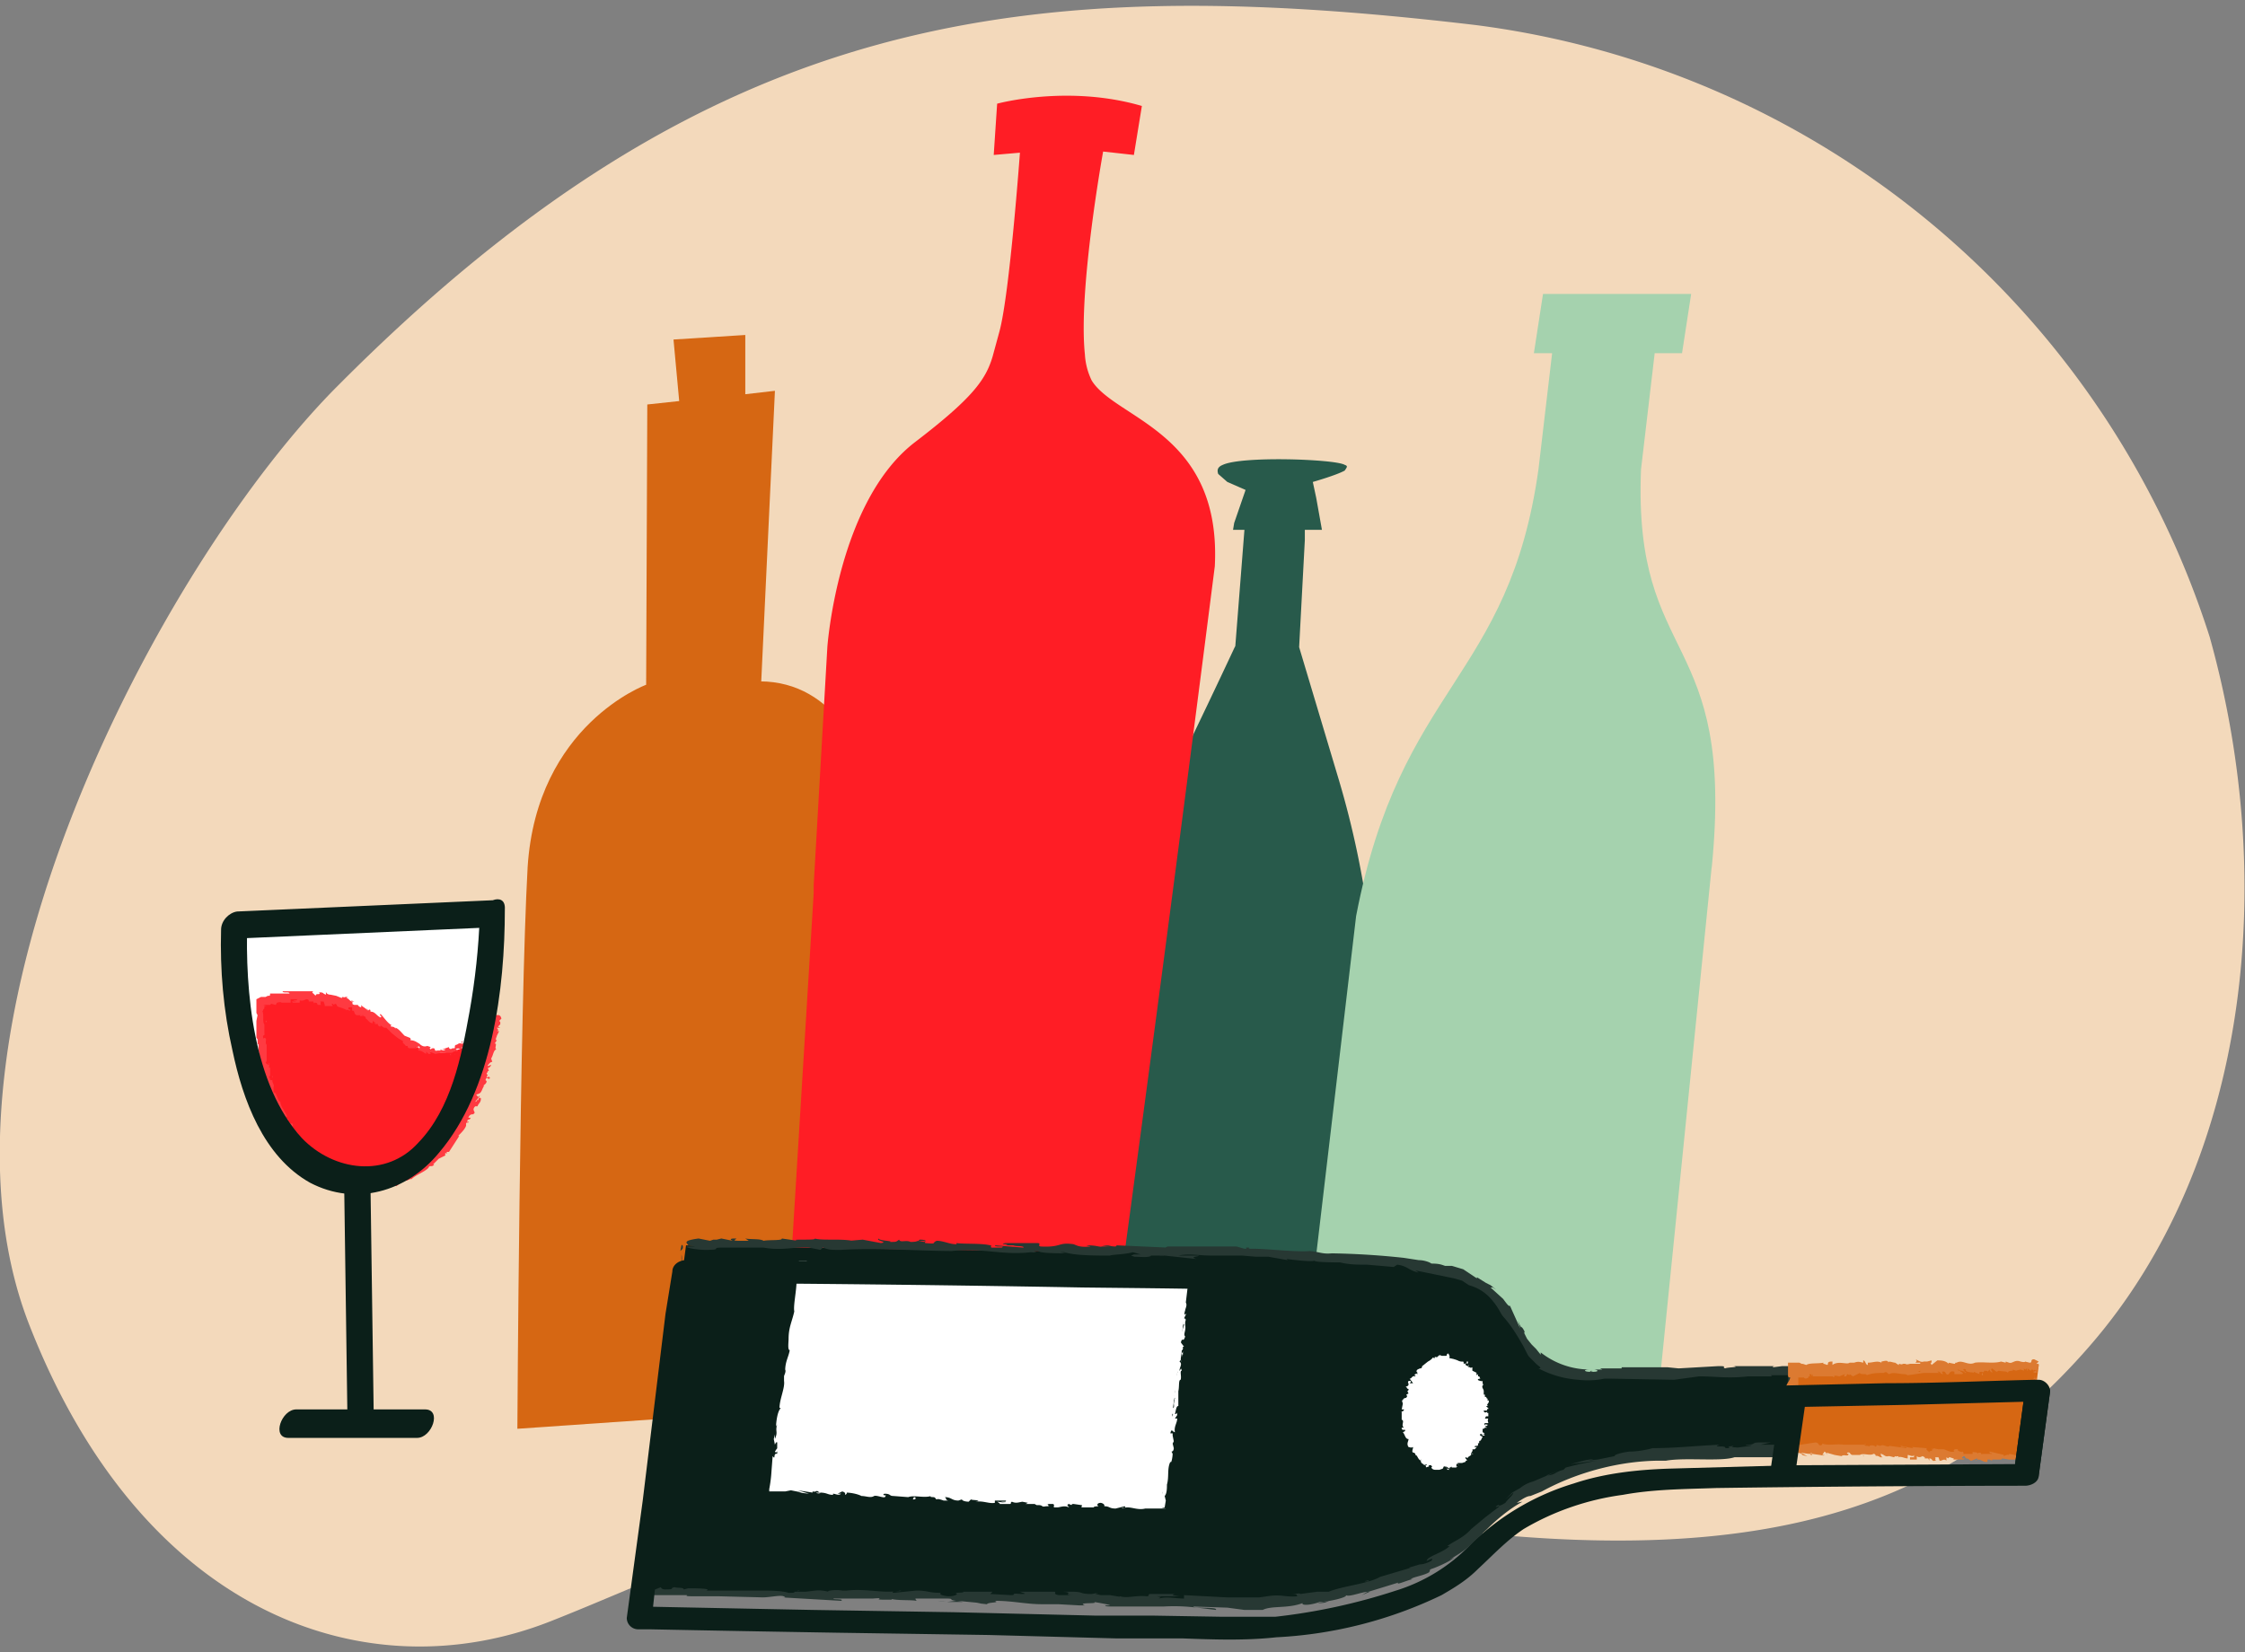
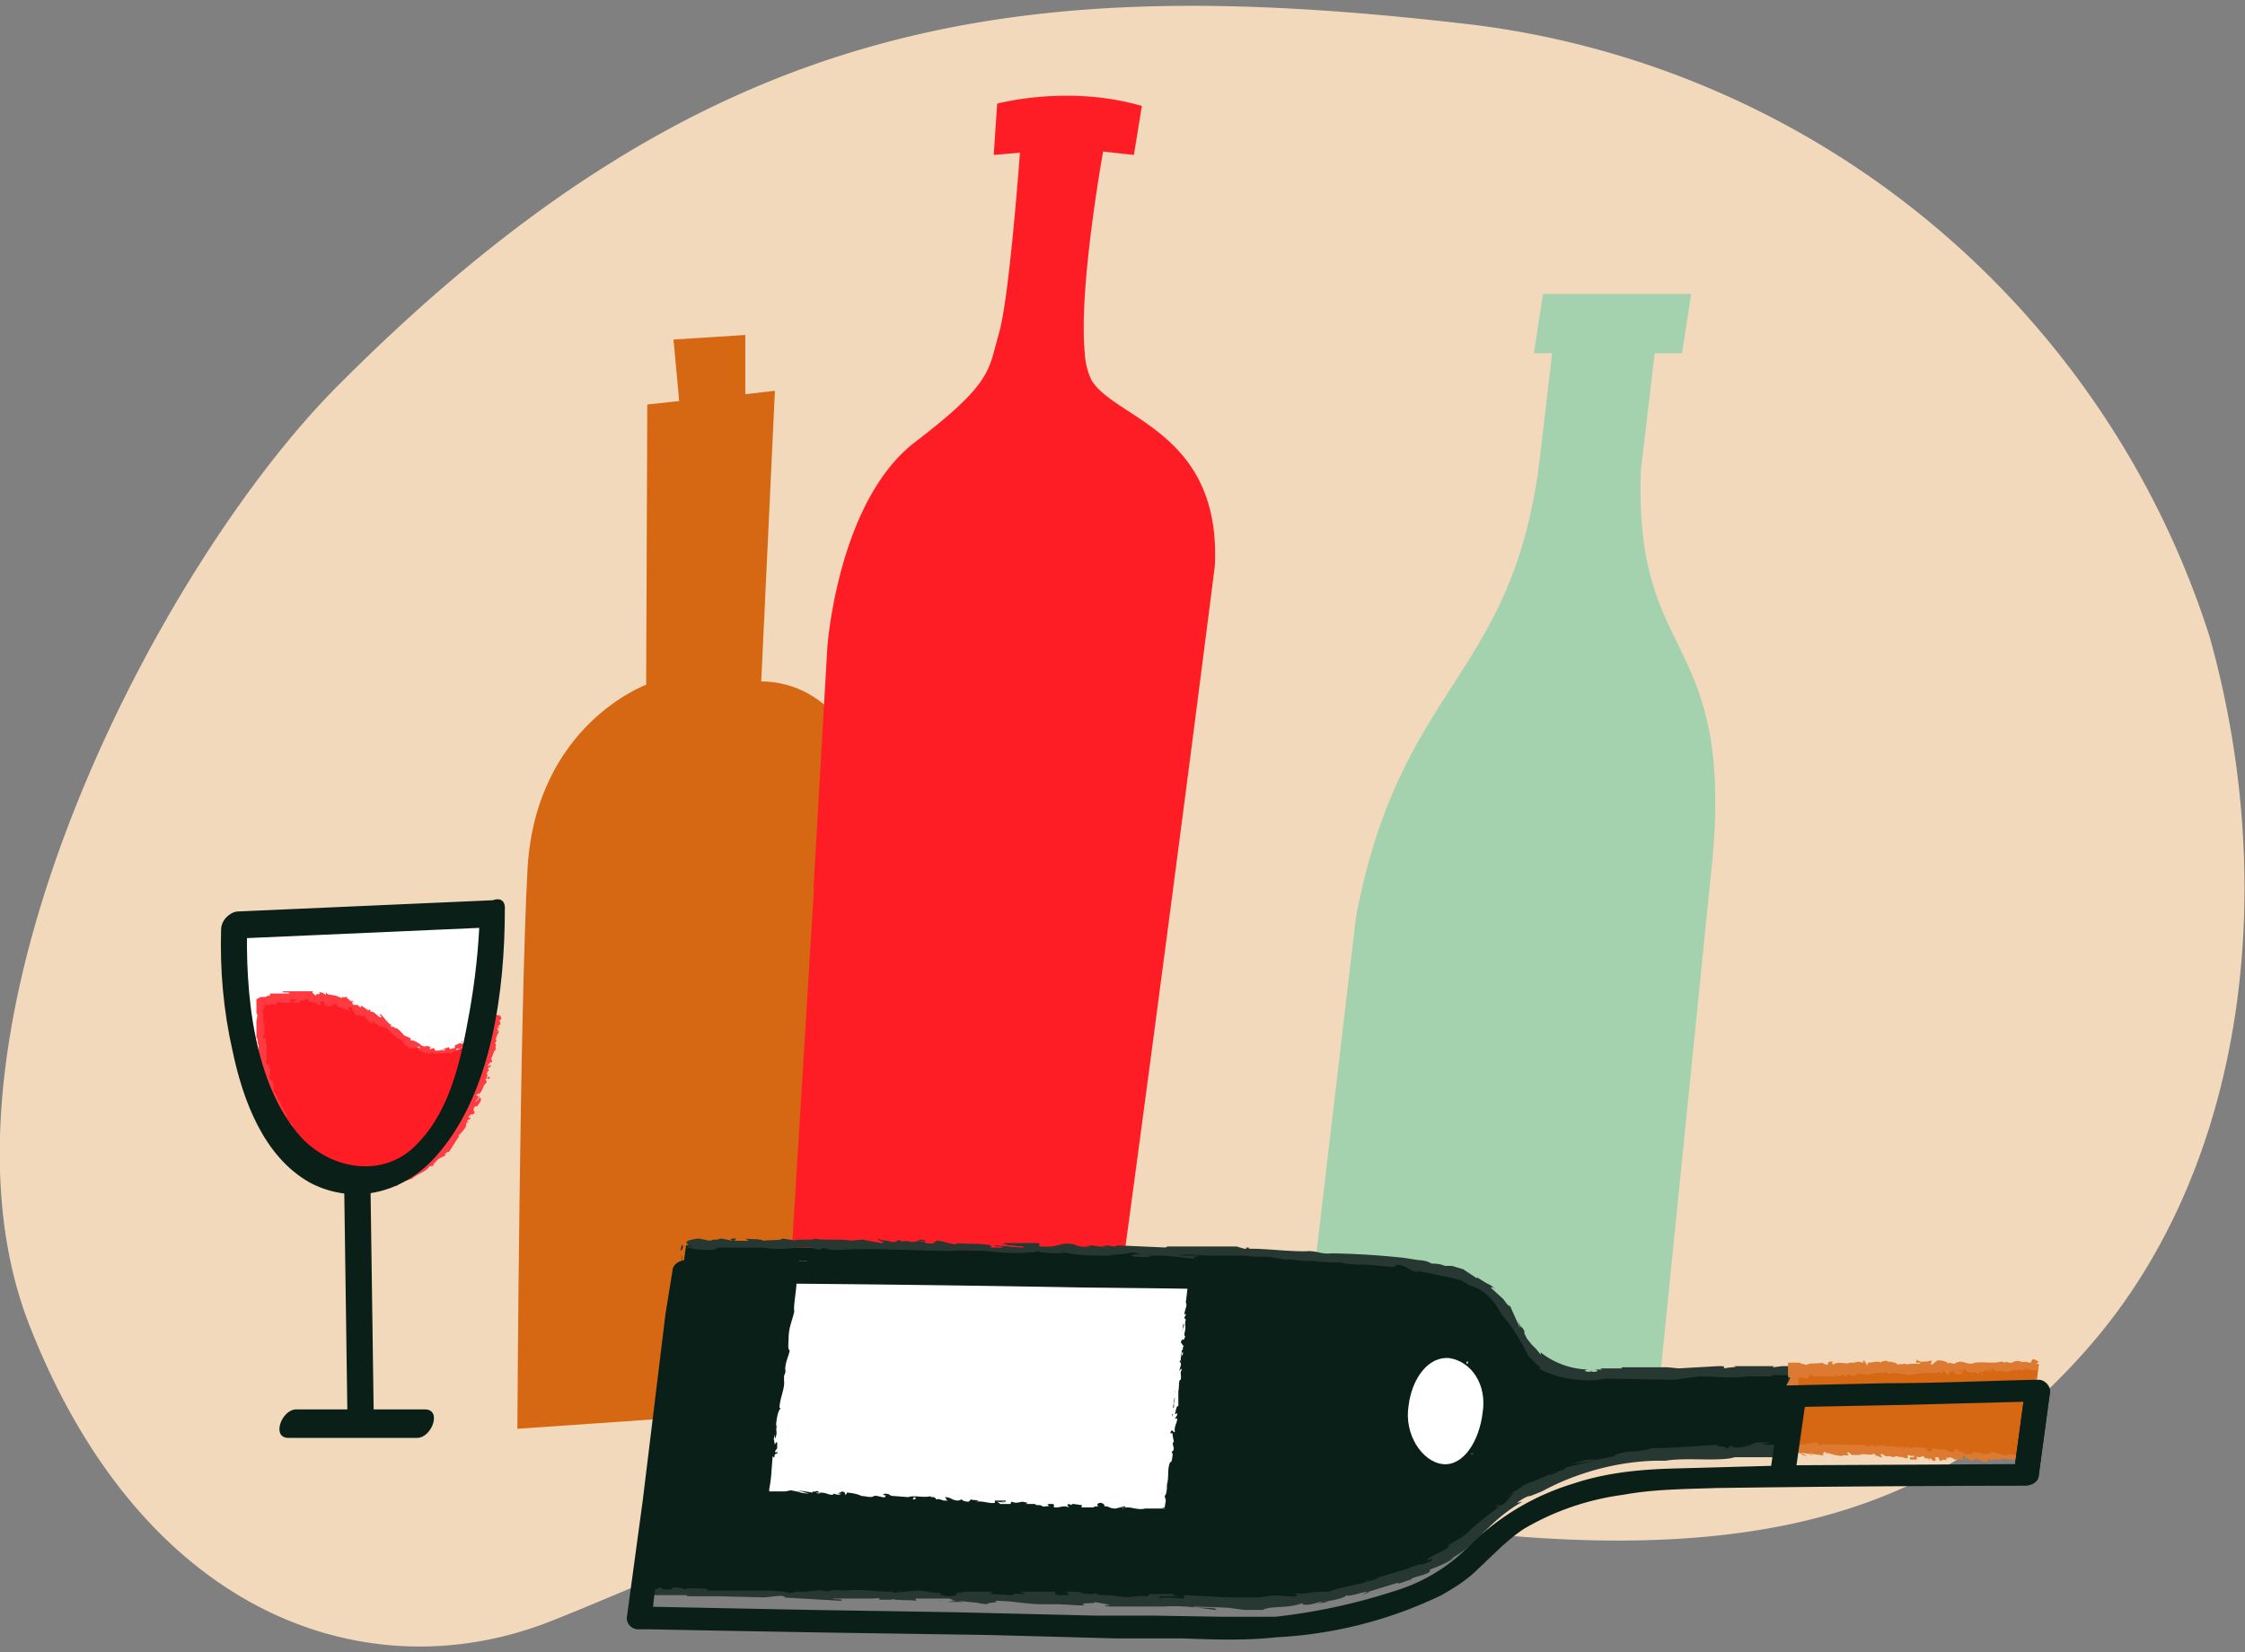
<svg xmlns="http://www.w3.org/2000/svg" width="197" height="145" fill="none">
  <rect width="100%" height="100%" fill="#808080" stroke="none" />
  <path fill="#F3D9BB" d="M29.8 33.7C62.4 1 89.8-2.5 129.5 2.2a78 78 0 0 1 64.4 53.7c6.1 21.8 3.3 46.3-10.5 62.2-13.5 15.6-31.7 20.8-67.3 14.5-35.6-6.4-51.8 3.4-67.8 9.7-16 6.3-35.8-.4-45.8-26.2C-7.4 90.3 14 49.4 29.8 33.7Z" />
  <path fill="#D66713" d="M66.8 59.8 68 34.3l-2.6.3v-5.2l-6.3.4.5 5.4-2.8.3-.1 24.6s-9.6 3.5-10.4 16c-.7 12.6-.9 49.3-.9 49.3l33.3-2.3.3-38s.8-25.2-12.3-25.3Z" style="mix-blend-mode:multiply" />
-   <path fill="#285A4B" d="M120.4 85.2a34.4 34.4 0 0 0-.2-3.7 79.3 79.3 0 0 0-2.7-13L114 56.8l.5-9.4v-.9h1.5l-.5-2.8-.3-1.4s2.1-.6 2.8-1c.2-.3.3-.4 0-.5-.8-.5-9-.8-10.7 0-.5.2-.5.5-.4.8l.8.7 1.6.7-1 2.9-.1.6h1l-.8 10.2-.1.2a805.6 805.6 0 0 1-9.2 19 37.8 37.8 0 0 0-3.6 11.5 181.8 181.8 0 0 0-2.4 38h26.2l.3-7v-2.2c.4-8.9.8-21.8.8-28.8v-2.2Z" style="mix-blend-mode:multiply" />
  <path fill="#FF1D25" d="M95.8 33.4a6 6 0 0 1-.6-2.3c-.6-5.7 1.6-17.8 1.6-17.8l2.7.3.7-4.3c-6.5-1.9-12.7-.2-12.7-.2l-.3 4.5 2.3-.2s-.9 12.4-1.8 15.7l-.6 2.2c-.6 2-1.7 3.6-6.8 7.5-6.8 5.2-7.7 18-7.7 18l-1.2 20.9v.7l-2.1 34.3v.6l-.7 11.4 28-.1 1.5-10.5.2-1.3a7736.3 7736.3 0 0 0 8.3-63.1c.6-11.8-8.7-12.9-10.8-16.3Z" style="mix-blend-mode:multiply" />
  <path fill="#A5D2AE" fill-rule="evenodd" d="m150.2 76.1-5 49.5c-.2 0-11.2-.2-31.5-.2l5.3-45c3.9-20.3 13.4-20.7 16-39.2l1.2-10.2h-1.6l.8-5.2h13l-.8 5.2h-2.4L144 41.2c-.7 17.4 8.3 14 6.2 35Z" clip-rule="evenodd" style="mix-blend-mode:multiply" />
  <path fill="#0B1F19" d="M60.1 109.3a3025 3025 0 0 0 44.5.6l15.6.6c12.3 1 11.2 4.2 13.5 7.6 2.4 3.4 7.2 2.6 7.2 2.6l16.5-.4-.4 7h-.4l-9.6.2c-4.4.2-12 .9-17.4 6.8-5.6 6-19.8 6.4-19.8 6.4l-9-.2-34-.6-10.6-.2 4-30.4Z" />
  <path fill="#273833" d="M59.8 109.3c0-.1.2 0 .1.3l-.2.2.1-.5Zm0 2.4c-.1.4-.3.9-.4.6l.4-1v-1.2c.1.4 0 1-.1 1.6 0 .1 0 0 .1 0Zm2.5 27.9h-.2.2Zm21.4.4h-.3.3Zm3.6-.2h-.2.2Zm-25-.2h.6-.6Zm-3.5-23.3.1-.3v.3ZM57 136.5v-.3.3Zm.9-7.1-.2.2.1-.3h.1Zm1.2-11.4v-.2.2ZM58 139.4h.1Zm10.5-30.6Zm-8.4.6h.1ZM94 139.8c-.2 0-.1 0 0 0Zm58-12.8c-.7 0 1.2 0 .1.2.1 0-1-.2 0-.3Zm-93.2-10.5v.3-.3Zm93.3 10.7h-.1.1Zm-42.7 13h-.2.2Zm-11.4-.1h.2-.3Zm17.2-.3h.4-.4Zm6-1.3h-.3.3Zm-33.9-29.3H87h.3ZM59 116.4l-.2.1v-.2h.1Zm56.6 24.3c.4 0 .7 0 1-.2l-1 .2Zm15.8-27.3-.1-.2.1.2ZM119.5 140l.5-.3h.2l-.7.3Z" />
  <path fill="#273833" d="M80.6 108.9c1 0 .4.1.6.2 1.1.1.5 0 1-.2.6 0 1.1.3 1.7.3 0 0 .1 0 0-.1.7.1 2.2 0 3 .2h.1s-.1.1 0 .2h.9-.4.4c.4-.2-.6 0-.6-.2l2.5.2c.2-.2-1.5-.1-.6-.2h-1c.7-.2-.7 0 0-.2h2.9c.3.1-.1.2.2.3 1.9.1 1.5-.4 2.9-.2.3.1.5.3 1.5.2l-.4-.1c1.3 0 .8.2 2.1.1h-.8c.9-.2.6 0 1.3 0l.1-.1 4.5.2c-.1 0-.4 0 0-.1h6l.7.2c.1 0 .3 0 .1-.1.7 0 0 0 .4.1h.3c1.2 0 3.6.3 5 .2h-.3c1 0 1.2.3 2.2.2h-.2a68.3 68.3 0 0 1 6.5.4l1.3.2c.5 0 1 .2 1.1.3.7 0 .9.1 1.2.2h.6l1 .3.6.4.6.4v-.1l.8.5.4.2.5.4-.3-.2h-.2l1.1 1c.3.4.5.7.6.6l.9 2-.2-.7c.4 1 .2.2.6 1-.1 0 0 .2 0 .2l.2.4.4.5.4.4.4.5v-.2a7 7 0 0 0 4.3 1.5c-.6 0-.5.2 0 .2l.2-.1c.3 0-.5 0 .1.1.6 0 .4-.2 0-.2h.8l-.2-.1h1.9v-.1h4l1 .1 3.5-.2c.9 0 .2.1.6.2.1-.1 1.4-.1.7-.2h3.9c-.3 0-.5 0-.4.1l.8-.1h-.1 1.6v3.4a9 9 0 0 1-.3 2.5v.8l-.1.6v.4s0 .2-.1.1h-.4c.3.1.7.1.1.2h-4.9c-1.2.4-4.3 0-6 .3h.2-.9.2c-3.5 0-7.3 1-10.4 2.7l-1 .4c-.2 0-.5.1-1.2.6l.5-.1c-1.1.6-2.2 1.5-3.1 2.4l-1.6 1.5c-.5.5-1.1.8-1.7 1.2l.4-.2c-.4.4-1.9 1-2 1-.3.2 0 0-.2.3-.5.3-1.4.4-1.6.6h.2c-.3 0-1.6.6-1.3.3l-2.6.8c-.6 0-1.7.5-2 .3.2.2-1.6.6-2.3.6l-.3.1c-.7.2-1.3.2-1.2 0-1.3.5-2.7.2-3.5.6h-1.6l-1.5-.2-3-.1c.1.2 2.2 0 2 .3-1.7-.2-2.8-.4-4.6-.3h.4-5.2.4c-.3 0-.8 0-.7-.1h.3c.5 0-1.3-.3-1.3-.3.5.2-1.6 0-.8.3h-.5l-1.8-.1h.3-1.9.2c-1.5 0-2.6-.3-4.2-.3.5.2-.6.1-.7.3l-.9-.1h.4l-2.1-.2.5.1h-1.4l.8-.1c-.8-.1 0-.2-1-.2h-2.5c-.2 0 .1.2 0 .2-.4-.1-1.8 0-2.3-.2.2 0 .2.1.1.1h-.7c-1 0 .4-.2-.9-.1h.3-3.7c-.4.1 1 0 .6.2l-5.2-.3h.3c-.2-.3-1.2 0-2 0h.1l-4-.1h.2-2.5c-.2 0-.6 0-.4-.1H56v-.7l.1-.4v-.2l.1-1-.1.3.3-1.7v.6l.3-1c-.2.7-.2-.1-.2-.4h.1c0-1 .2-.2.3-1.4h-.1l.3-1.2c-.1-.3-.2.4-.3.4.1-.6.4-1.3.4-1.9l-.2 1V131l.1-1v.2c.4-.8.3-1.7.6-2.8-.3 1 0 .2-.2.2v-.6c.1-.5 0-.9.2-1.6v-.5.1c.4-1 .2-2.5.6-4l.7-2.8c0-.5-.2.3-.2.3 0-.7 0-1.2.2-1.8v-.2c0-.6.1-.4.2-1l-.3.4.4-1.8-.2.6c0-.7.3-1.8.4-2v.5c0-.3 0-.2-.1 0-.2.6-.1.9 0 1v-.5c.2.5-.2 1.8-.3 2.7l.2-.4-.3.9c0 .2.1.3.2 0l-.1 1-.1.6s.1.2.1-.2c0 1.1-.3 1.8-.3 2.2v-.1c-.2 1.5 0 .1-.4 1.3l.2.8-.1.1v.5c-.2.6 0-.1-.2.2 0 .8-.3 2.1-.1 2.3-.2.3 0-.7-.2 0 .2.4-.1 1-.1 1.8.1-.2.1-1 .2-.2-.3.4-.2 1.4-.3 2-.2 0-.2 1.3-.4 2.3l-.2 2.8c-.2.1-.3 1-.4 1.8.1 0 .2-.2.2-.5v.6l-.2.8.1-.1-.2 1.3-.2.7v.5h-.2l-.2.3h.4s.1-.1-.1-.1h.5l-.4-.1h.8-.4.6l.5-.2s0 .2.4.2c.9 0 .3-.1.8-.2.2.1.8 0 .8.2l.4-.1c.5 0 2.1 0 1.6.2h4.6c.9 0 2 0 2.6.2.3 0 .6 0 .5-.1h1.7-.7c1-.1 1.1-.2 2 0-.2-.1.7-.2 1.2-.1h-.7 1.3-.2c1.8-.2 3.3.3 4.7 0 .4.1-1 0-.6.2l2-.2c1.1 0 1 .2 2.2.2-.1 0-.3.2.6.3.8 0 1-.3.5-.3h-.6.1c.4 0 1.6 0 1.3-.1h-.2 2.8l-.2.2 1.8.1c.6 0-.2-.2.9-.1.7 0 .1-.1-.1-.2h2.4-.5.8-.3.6c.3 0-.2.2.4.3h1.4c-1.3 0 .1-.2-1-.3h.8-.1c1.2 0 .6.2 1.8.2l.6-.1c-.6 0-.3.1.2.2h1.3-.5l1.2.2s-.6 0-.3-.1c.6.2 1.4-.1 2.3 0 .4 0 0-.2.4-.2h2.1c-.3.1-.3.1.4.2h-1.7 1-1.3c.5.1.4 0 .2.2.7-.2 1.4 0 2.2 0v-.3l3.8.2h-.5 3.3l.7-.1c1.3-.2 1.5.1 2.7 0-.3-.1.2-.2-.6-.2.4 0 .8-.1.8 0l1.5-.2h1c1.2-.5 3.5-.7 4.5-1.3l2.7-.8h-.2l1-.3c.1 0 .4 0 1-.3.4-.5-.7.2-.4 0 0-.4 1.4-.7 2-1.3h-.2c.5-.4 1.4-.7 2.1-1.5l1.2-1 1.3-1c-.3 0-.4.2-.3 0 .4-.3 0 .2.8-.3.2-.3.7-.7.7-.9l-.7.6.6-.6.7-.4c.5-.4.9-.5 1.2-.6l1.4-.6-.2.1c.8-.1.6-.3 1.4-.5l.2-.2 1.2-.3 1.5-.3-2.3.3c.5-.1 1.7-.5 2-.4l-.6.1 1-.1 1.5-.3c-.1-.1.5-.3 1.3-.4.8 0 1.7-.2 2-.3 2 0 3.7-.2 5.9-.3-.8.3.6 0 .5.3h.7l1.5-.2c.4-.1-.5 0-.4-.1 1 0 .4-.2 1.2-.2h1l-.9.2h1.4l.3-.1h.1l.2-.1h-.1l.1-1.1c0-.7.2-1.4.3-1.8a28 28 0 0 1 0-1.7l.1-1v-.3h-1.5l.1.1H153h.4c-1.8.2-2.8 0-4.3 0l-2.2.3-5.6-.1h-.5a7.2 7.2 0 0 1-2.3.1 8.8 8.8 0 0 1-3.5-1c.4 0 0-.2-.2-.4l-.3-.3-.3-.3-.3-.3v.1c-.2 0-.4-.3-.7-.6a12 12 0 0 1-.6-1l.1-.3c-.6-.8-1-2-1.7-2.8a3.9 3.9 0 0 0-2.1-1.4l-.6-.4-.7-.2-3.4-.7.3.2c-.9-.2-1-.6-1.9-.7l-.3.2-2.3-.2c-.8 0-1.6 0-2.4-.2h.4c-.8 0-3 0-2.6-.2 0 .2-1.7 0-2.5-.1l.1.1-1.7-.3c-.3 0-.2 0 0 0h-1.5.4l-1.2-.1h-2.7.1c-1.3 0-2-.2-3 0h1.8c0 .1-.9.1-.2.3l-2.8-.3a3 3 0 0 1-.5 0h-.7c-.1.2-1 .1-1.5.1 0-.1-.5 0 0-.2h.6a59 59 0 0 1-.7-.2c-.6.2-1.8.2-2 .3-1.3 0-3.1 0-4-.3H93l.6.1c-.8 0-2.3 0-2.5-.2-1 0 .6.2-.7.1h.1c-2.6.3-4.2-.4-7-.1h.3c-3.3 0-6.8-.3-10-.1-1 0-1 0-1.6-.2l-.2.2-1-.2c-1.3-.1-2.3.3-4 0h.2-3.8c-1.2 0 .2.2-1.5.2-.7 0-1.9-.2-1.6-.3h.7l-.6-.1c-.1-.2-.6-.4.9-.6l1 .2.3-.1h-.9 1.2l.4-.1 1 .2s-.5-.2.2-.2c.4 0-.5.2.3.2h.9l-.3-.2c.5.1 1.3 0 1.6.2.5-.1 1.7 0 1.6-.2l1.4.2c-.9-.2 1.7 0 1.5-.2.6.2 2.2 0 3.3.2h-.3l1.2-.1 1.6.3c.7-.1-.5-.2-.2-.4 0 .2 1.3.2 1 .3.6 0 .5 0 .8-.2.1.3.6 0 1 .2.9 0 .3-.2 1.2 0 .4-.2-.4-.2-.4-.2Zm21.9.7h-.5.5Zm1.8 0a50.7 50.7 0 0 1-.6 0h.6Zm-4 .8h.5-.5Z" />
  <path fill="#273833" d="M99.9 110.2h-.1a686.6 686.6 0 0 1 .2 0h-.1ZM62 139.7Zm67.7-27.7h-.2.2Zm-73.2 23.5v-.2.2Zm.5-4.4v-.6.6Zm.4-3.3ZM97.7 141c.4 0 .2 0 0 0Zm-16-.6Zm33.8.3h.1Zm-32.5-.2a5 5 0 0 1-.7 0h.7Zm-23.8-27.1v-.2.2Zm0-.2v-.2.2Zm.2-.5-.1.3v-.3Zm-.7 5.1Zm-.2 1.3.1-1.2v1.2Zm-.2 5.7.2-1.1c0 .2 0 .4 0 0 0 1.3 0-.4-.2 1Zm-.3 3.5c0-.6 0 0 0 0 0 .3 0 .4 0 0Zm12 11.4v-.1c.4 0 0 0 0 .1Zm4.8.7h-.6.6Zm2.9-.8h-.2.8-.6Zm42.4-.9v.1c-.4 0-.5 0 0-.1Zm15.7-9.2.4-.2.5-.2a11 11 0 0 0-1 .4Zm-3.7-13.1.1.3-.2-.6.1.3Z" />
  <path fill="#D66713" d="m178.9 119.8-21.4.5-1 7c9.6-.1 21.4.7 21.4.7l1-8.2Z" />
-   <path fill="#DC7A31" d="M178.6 119.8s.1 0 0 0v.1-.1Zm.2.6s-.2.2-.4 0l.3-.1v-.3c.1.1.1.2 0 .4h.1Zm-1.4 7.8Zm-5.1-.2Zm-.9 0s0 .1 0 0Zm6 .2h-.2.2Zm.9-6.7v-.1Zm.1 4.9.1-.1Zm.3-1.8h-.2.2Zm.1-2.6v-.1Zm-.5 5.7Zm-1.4-7.2Zm2-.7Zm-9.1 8.4Zm-13.6-2.3c.1.1.2-.3.3 0 0 0-.2.2-.3 0Zm22.1-4.4Zm-21.8 4.4Zm9.6 2.1Zm2.7-.1Zm-4.1-.1h-.1.1Zm-1.5-.1Zm9.2-7.2v-.1s.3.1 0 .1Zm6 1Zm-13.7 5.3h-.3.3Zm-2.9-6.1Zm1.9 6-.1.1h.1Z" />
  <path fill="#DC7A31" d="M174 120.7c-.2 0 0-.2-.1-.3-.3 0-.2.1-.2.2l-.5-.2v.1c-.1-.1-.5 0-.7-.2v-.1s-.2-.1-.2 0c-.1.1.1 0 .1.2l-.6-.2c0 .2.4 0 .2.2h.2c-.2.2.2 0 0 .2h-.7v-.2c-.5-.2-.4.4-.7.2-.1-.1-.1-.3-.4-.2l.1.2c-.3 0-.2-.3-.5-.2l.2.1h-1.4l-1.4.2-.2-.1c-.2.1 0 0-.1 0h-.1c-.3 0-.9-.2-1.2 0-.2 0-.2-.3-.5-.1-.5 0-1 0-1.5.2 0-.2-.5 0-.6-.2l-.6.3-.3-.2v.1l-.2-.1-.1.2h-.2l.1-.2-.5.2-.5-.1.2.1c-.3-.1 0 .2-.3 0H159c.1 0 .1-.1 0-.2v.2l-.1-.2c-.2 0-.1.2 0 .2h-.2v.1s-.3.2-.4 0h-.5v.7c0 .2 0 0-.1.1 0 0 0 .3.1.2l-.2.9v-.1c-.1 0 0 .2 0 .2-.2.5.2 1.2-.1 1.6l-.2.3c0 .2.1 0 .2 0-.3.5 0 .8-.3 1.2l.1.3v.3s0 .1 0 0v.1c-.1.1 0 0 0 0v.1h.7l1.3-.2c.4 0 .2.4.6.2v-.1c.6.2 1.2 0 1.9.1h-.1 1.9c.1.2.4 0 .4.2 0-.2.5-.2.6 0 0-.1.2-.1 0-.2l.4.1c.3-.2.6.2.8 0l1.5.2c0-.2-.6 0-.5-.2l1 .2c.2 0 0 0 0-.1l1.2.1h.1c-.2.1.2.3.2.4 0-.3.4 0 .2-.4l.1.1c.1 0 .1 0 0-.1l.5.1h-.1.5c.3 0 .5.3 1 .2-.2-.2 0 0 0-.2h.3v.1s.3.2.4.1h-.1.3-.2c.2.1 0 .3.2.2h.7v-.2c0 .1.4 0 .5.2v-.1h.1c.3 0 0 .2.3.1h-.1.9c0-.1-.3 0-.2-.2l1.3.3h-.1c0 .2.3-.1.5 0v-.1l1 .2h-.1l.2-.1h.1l.2.1v-.5c.1-.3.2-.5.1-.7 0 0 0 .1 0 0v-.3l.2.1.1-.2-.2-.1h.1c-.2-.3.2 0 .1-.3v-.3s.2-.2 0-.4v.2l-.1-.3v-.2c.3-.1.1-.4.3-.6-.2.2 0 0-.2 0 0 0 0-.2-.1-.1l.1-.4v-.1c0-.2 0 0 0 0 .2-.2 0-.6.2-1l.4-.6c-.1-.1-.2 0-.2 0v-.7l-.1.1.2-.4-.2.1.2-.4c-.2.2 0 .3 0 .3v-.1c.3.1 0 .4 0 .6h.1l-.1.2h.1c.1.1 0 0 0 .2v.2h.1c0 .2-.2.3 0 .5-.1.3-.2 0-.4.2l.4.2h-.2v.2c0 .1 0 0 0 0 0 .2-.2.5 0 .6-.1 0 0-.2-.1 0 .2 0-.1.2 0 .4.1 0 0-.2.1 0-.2 0 0 .3 0 .4-.2 0-.1.3-.2.6v.7h.1c-.2 0-.2.2-.2.4l.2-.1v.1l-.2.2h.2l-.2.7s-.3-.3-.4 0h.2c.1.1 0 0 0 .1l.1.1v-.1l.1.4h-.1v.6h-.1c-.2 0-.8 0-.6-.1l-.6-.1h-.6l-.6-.1-.1.1h-.4.1-.5c.1.1-.1.1-.2 0h.1-.3v.2c-.4.1-.7-.4-1-.1-.1-.1.2 0 .1-.2l-.5.2c-.2 0-.2-.2-.5-.2l-.1-.2c-.2 0-.3.2-.2.2h.1s.2 0 0 .1h-.3c-.1 0 0 0 0 0h-.6s.1-.1 0-.1l-.3-.1c-.2 0 0 .2-.3 0v.3c-.2-.2-.4 0-.5 0h.1-.2l-.1-.3h-.4c.3 0 0 .2.2.3h-.1c-.3.1-.2-.2-.5-.2v.2l-.1-.2h-.3v-.1l-.2-.1s.1 0 0 0c0 0-.3.2-.5 0v.3h-.6v-.2h.3-.2.3c-.1-.1-.1 0 0-.2-.2.2-.4 0-.6 0v.3c-.3 0-.5-.2-.9-.1h.1c0-.2-.2 0-.3-.1l-.1.1-.4-.1h-.1c-.3.1-.4-.2-.7-.2.1.1 0 .2.2.3h-.2s-.3-.2-.4-.1c0 0 0-.2-.2-.2 0 0-.1 0 0 0-.3.2-.9-.1-1.2.1h-.6c-.3 0-.2-.3-.5-.2-.1.2.2 0 .1.1 0 .3-.4 0-.6.2l-.6-.1-.7-.2v.2s0-.2-.2-.3l-.2.3h.2c-.1.1-.3 0-.4 0l-.7-.1c-.1-.2 0 0-.3 0l-.7-.1.6.3-.5-.1h.1a.8.8 0 0 0-.6-.2v.1h-.3l-1 .2h-.2V126c.3.3.1-.1.4 0v-.2l-.1-.4-.1.1c0-.3-.1-.1-.2-.3.1 0 .2 0 .1-.2l.1.2c.2-.3-.2-.3 0-.7v.1c0-.2 0-.7.3-.8 0 0-.1-.1-.2 0 0-.5.4-1 .3-1.4v-.5c0-.4.3-.6.4-1-.1 0-.2 0-.2-.2v-1.1h1l.2.1h.1l.3.1c.3-.2 1-.1 1.5-.2v.1c.2 0 .4.2.4 0s.2-.2.4-.2v.3c.5-.4 1.3 0 1.5-.2h.4c.3-.1.4-.1.8 0v-.2c.2 0 .2.4.4.4v-.2c.5 0 .8-.2 1.2 0v-.1c.1 0 .6-.2.6.1 0-.2.4 0 .6 0l.3.2c.1 0 0-.1 0-.1.2 0 .2.1.4 0h.2c.1.1.4 0 .4 0h.9v-.1h-.4c0-.1.2-.1 0-.3.2.1.5.3.7.2h.3l.4-.1v.2h-.4.3l.1.2.5-.4c.3 0 .7 0 1 .3v-.1l.5.1c.2 0-.1-.1.2-.1.5-.3 1 .3 1.6 0 .7-.1 1.6.1 2.3-.1l.4.1v-.1l.3.1c.3.1.5-.3 1-.1 0 0 .4.1.4 0 0 0 0 .1 0 0l.4.1c.3 0 0-.3.4-.3l.4.2-.2.2h.2c0 .2 0 .4-.2.6l-.3-.1h.1c0 .2-.1 0-.2 0l-.1.1-.3-.2c0 .1.1.2 0 .2l-.1-.2c-.1.1 0 .2-.2 0v.2l-.3-.1-.4.1-.3-.1c.2.2-.4 0-.4.3-.1-.2-.5-.1-.8-.2l-.2.1-.4-.3c-.2.2.1.2 0 .4 0-.1-.2-.1-.2-.3l-.2.2c0-.2-.1 0-.2-.1-.2 0 0 .2-.3.1l.1.2Zm-5.2-.3Zm-.5 0h.2v-.1l-.2.1Zm1-.9h-.2.2Zm.1.2Zm8.1 8.5Zm-15.2-7.4Zm15.6 5.2Zm.1-1v-.1.1Zm0-.8Zm-9 2.8c-.2 0-.1 0 0 0Zm3.7.5Zm-.3-.1h.2-.2Zm6-6.6Zm0-.1Zm.1-.1Zm-.2 1.5v-.3.3Z" />
  <path fill="#DC7A31" d="M178.7 123.5v-.2c.2.3 0-.1 0 .2Zm-.1.9c0-.2.1 0 .1 0Zm-3.1 3.7v.2-.2Zm-1.1-.6h.1-.1Zm-.7.8h-.2.2Zm-10.2-.5v-.1s.1.2 0 .1Zm-4.5-.2c0 .1 0 .2-.2 0h.3Zm2-7.9h.2-.1Z" />
  <path fill="#fff" d="M127.2 119.2c-1.8-.2-3.3 1.7-3.6 4.2-.4 2.5 1.2 4.9 3 5.1 1.8.2 3.2-2 3.5-4.5.4-2.5-1-4.5-2.9-4.8Zm0 .3s0-.1 0 0Z" />
  <path fill="#fff" d="M127.4 119.3v.3-.2h-.1c0-.1 0-.1.1 0v-.1Zm2.7 2.3Zm.3 2.2Zm.1.4Zm-.4-2.6Zm-2.3-1.8Zm2 .8Zm-.5-.6h-.1Zm-1.2-.6Zm1.9 1.6h.1Zm-3.5-1.1Zm.7-.7Zm-1.7 9.5.1-.3-.1.3Zm2.3-8.9Zm-2.2 8.6Zm4.4-1.8h-.1Zm.2-1.3Zm-.7 1.7v.1Zm-.5.6Zm-3.8-6.9v-.1Zm2.6-1Zm.8 6.9Zm-4.6-2Zm4.4 2.3Z" />
-   <path fill="#fff" d="m125.7 120.4-.2-.2c-.1 0 0 .2 0 .2h-.2s0 .2-.2.2l-.2-.2s-.1 0 0 .1c0 .2 0 0 .2.1l-.3.1c.1.1.1 0 .2 0l.2.1c0 .1-.2 0-.2.2l-.2-.1c-.2 0 .3.3 0 .3h-.2l.2.1c0 .1-.3 0-.2.1.2.1 0 0 0 0v.1l-.3.3.2.1c-.2.1-.1.4-.1.6h-.1c0 .1 0 0-.1 0 0 0 0 .1.1 0-.1.2-.3.4-.2.5 0 .1-.2 0-.1.2v.6c-.1 0 .1.2-.1.3l.2.2-.1.1v.1h.1v.1h-.1l.2.2-.1.2v-.1c0 .1.2 0 .1 0v.4h.1l.1.5h-.2.1-.1c0 .1.2 0 .2 0s.2 0 .1.2l.2.3c-.2 0-.1.1-.2.2l.3.2-.1.2h.2v.3h.1l.3.2.2.1v.2l.2-.1c0 .2.2.1.2.3h.6c0 .1 0 0 0 0v.1c.3.2.6 0 .8-.2 0 0 .2.4.2.2v-.2h.2l.3-.2c0-.1 0-.2.2-.1l-.1-.1s.2 0 .1-.1c0 0 0-.1.1 0l.2-.2c.1 0 0-.2.2-.1-.2-.1 0-.2 0-.2v-.1s0-.1.1 0c-.1-.3.3-.2 0-.4l.5-.4c-.2-.1 0 .2-.3 0 .2 0 .4 0 .4-.3h-.2c.2-.1.1-.3.3-.4 0 0-.1 0 0 0h.3c-.2 0 0-.2-.3-.2v-.1l.2-.1h-.2l.2-.2.2-.4h-.3l.1-.1.2-.2h-.1.3l-.1-.2s.1 0 0-.1h-.2c.2 0 0-.2.2-.3h-.1.1-.1c0-.1.2 0 .1-.1v-.4l-.2.1v-.5c.3 0 0 0 0-.2v-.3h-.1l-.1-.2v-.1c-.3 0 0-.5-.3-.5v-.1h.1v-.2l-.2.1h.1c-.2 0 .2-.2 0-.2v-.1c-.2 0 0 0-.1.1v-.2.1h-.3c.2-.3-.1-.2 0-.4 0 .2-.1 0-.2.2h-.1c0-.1-.1 0 0-.2l-.2.1h.1c0-.3-.3 0-.3-.3l-.1-.4v.1h-.2c-.1 0 0-.1-.1 0v.1l-.2-.2v.2-.3.1c0 .1 0 0 0 0 .1-.3.2 0 .3 0v-.1.1s.1 0 0-.1h.2s.1 0 0 0h.3c.1.2 0 .2 0 .4l.2-.3v.2s.1.2.3 0c0 .2-.2 0-.1.2.1-.2 0 0 .1 0h.1c0 .1.2 0 .2 0v.3l.4.2c-.1 0 0 .2 0 .2l.1-.1v.2h.1l.1.2s-.3 0-.3.2h.1l.1-.1v.1h.2c0 .2 0 0 .1 0v.2s.1.2 0 .2c-.1.2.1.3.1.5v.3h.1v.2c.1 0 .1 0 0 0 .1 0 .2 0 .1.1.1 0 .2.1.1.2v-.1.1h.1c.2.2-.3.4 0 .5h-.2l.2.2c.1.1-.2 0-.1.2h-.3c0 .2.2.2.3.1 0 0 0 .2.1.1 0 .1 0 0 0 0v.3h-.2l-.1.2s.2 0 0 0h.3c-.1.2 0 .3 0 .4h-.3s-.1.1 0 .2c0-.2.2 0 .2-.1 0 .1 0 0 0 0 .1.2-.1.1-.2.2l.2.1h-.2l-.1.1h-.1c0 .1 0 0 0 0v.3l.2.1c-.2 0 0 .2 0 .2h-.3l.2-.1h-.2v-.1c0 .1-.2 0-.1.2l.2.1-.2.4v-.1l-.1.1v.1s0 .2-.1 0v.2c0 .2-.3 0-.3.2h.2s0 .1 0 0l-.2.2h-.2c.1.2-.2.3-.1.5l-.3.2c0 .2-.2-.1-.2 0v.1c.3.3 0 .1 0 .3l-.3.1h-.4l.1.2s0-.2-.2-.1v.2h.1c0 .1-.1 0-.1 0v.1h-.4c-.1-.2 0 0-.2 0v.1l-.3-.2c0 .2.2.2.3.3h-.3.1c0-.2-.1-.3-.3-.3l-.1.2-.3.1h-.3c-.1 0-.3 0-.4-.2.2-.2 0 0 0-.2h-.2c-.1 0 0 0 0 .1l-.3.1c.1 0 0-.1 0-.2h.1c0-.2-.2.1-.3-.1 0 0-.3-.1-.2-.4 0 0-.1 0 0 .1-.3-.1-.3-.5-.5-.5v-.1l-.1-.1c-.3 0-.1-.3-.1-.5-.2.1-.3 0-.4 0-.2-.3 0-.5 0-.7-.3 0-.3-.4-.5-.6l.2-.1s0-.2-.1-.1c-.2 0-.2-.1-.2-.2h.2c-.3-.2.1-.6-.2-.7v-.7h-.1s.3 0 .3-.2h-.2l.1-.5c0-.1-.2-.4.1-.3-.2 0 0-.2.1-.2h-.1c.2 0 .2 0 .3-.2h-.1s.1 0 0-.1l.2-.1-.1-.2.1-.1v-.3.2c-.2 0-.1-.2-.3-.2 0 0 .3 0 .3-.2v-.1c-.1 0 0-.2 0-.2h.2v.1l-.1.1s.1 0 0 0h.3l-.3-.4c.2 0 .2-.3.5-.2v-.1h-.1s.1-.2.3-.1c0-.2-.2 0 0-.2h-.1c0-.2.1-.2.3-.3.1 0 .2 0 .2-.3v.1l.5-.4a1.3 1.3 0 0 0 .4-.3c0-.1.1 0 .2 0v-.1h.1c.2.1.2-.3.5-.1h.4c.1 0 0-.2.2-.2l.1.2v.1l-.1.6h-.1c0 .1 0 0 0 0h-.1l-.1-.1v.2-.3c0 .1 0 .2-.1.1v.2l-.1-.2c0 .2-.2 0-.1.2l-.2-.1c.2.2-.1 0 0 .3-.1-.2-.2 0-.3 0l-.3-.1c0 .2.1.1.2.3 0-.1-.2 0-.2-.2v.2c0-.2 0 0-.1 0 0 0 .1.1 0 .1l.1.1Zm-1.4 1.4Zm0 .2s-.1-.1-.1 0Zm-.7-.7Zm.2 0Zm.3 3.1Zm5.1-3.6Zm-.2-.3h-.1Zm-.3-.2Zm.7 4.7v.1Zm.6-1.4c-.1 0-.1 0 0 0Zm-1.4 3Zm1.4-2.9c-.1 0-.1 0 0 0Zm-2.5-4Zm0 0Zm0-.1Zm.5.2h-.1Z" />
  <path fill="#fff" d="M128 119.8s0 .1-.1 0h.1Zm.8-.1h-.1v-.2c.3 0 0 .1.1.2Zm.3.2h.1Zm1.3 2.4Zm-.5.7-.1-.1Zm.8.2Zm-1.4 4.4h-.2c0-.1.2 0 .2 0Zm-1.8 1.2h-.2.2ZM123 125v.1Zm-18.7-12.7c-11-.5-24.4-.6-33.6-1l-2.6 19.2 33.8 1.6 2.4-19.8Z" />
  <path fill="#fff" d="M104 112.3s.1 0 0 .1l-.1.1v-.2Zm.1 1.1c0 .1-.2.3-.3.2.1-.2 0-.2.3-.4 0-.1 0-.3-.1-.2v-.4c.2.3.1.5 0 .8h.1Zm-7.8 18.7Zm-1.6.1Zm7.9-3.8v.2-.2Zm.9-13v-.1Zm-.3 8.9v-.1.1Zm.4-3.1h-.2.2Zm.4-5v-.1Zm-1 10.4Zm-2.4-13.8Zm3.7-.5Zm-12.6 19.9c.1 0 0 0 0 0ZM68 127.3c0 .3.2-.5.3 0 0 0-.3.4-.3 0Zm35.5-11.8v.1-.1Zm-35.2 11.8Zm16.7 4.6v-.1Zm5 .1Zm-7.6-.4h-.2.2Zm-2.7-.2h.1-.1Zm12.6-19h.1s.4 0 0 0Zm11.3 3Zm-21.3 15.2H82h.4ZM72.8 112Zm7.8 18.5h-.2.2Z" />
  <path fill="#fff" d="M95.3 112.7c-.4 0-.2-.2-.3-.3-.5 0-.2.1-.4.2l-.8-.2-1.3-.1v-.2c-.2 0-.3-.1-.4 0h.2-.2c-.2.2.2 0 .2.2l-1-.2c-.1.2.6 0 .2.2h.5c-.4.2.2 0 0 .2h-1.3c-.2-.2 0-.2-.1-.3-.8-.1-.7.4-1.3.2-.1-.1-.2-.3-.6-.2l.1.1c-.6 0-.3-.2-1-.1h.4c-.4.2-.2 0-.5 0l-.1.1-2-.2s.2.1 0 .2H83l-.3-.1s-.1 0 0 0h-.2c-.2-.1-.3 0-.1 0-.6-.1-1.6-.3-2.2-.1-.4 0-.4-.3-.9-.2h.1l-2.9.1c-.1-.2-1 0-1-.2-.6.1-.4.2-1.2.2l-.6-.2v.2l-.4-.2-.2.2H73l.2-.2-1 .2-.4-.1h-.4.2-.1s0 .1-.1 0h-.1v.4l-.3 2.1c0-.3-.2-.2-.2 0h.1c-.1.2 0-.2-.2.1 0 .3.2.2.2 0v.4s.1.6 0 .8l-.3 1.7-.3.4v1.5c-.2.4-.2.1-.3.3.2 0 0 .6.2.3l-.4 1.6v-.1.3c-.3.9 0 2.2-.3 2.9l-.2.7c0 .4.1-.2.2 0-.3.9-.2 1.4-.4 2v1.3l-.2.7v.5c-.1 0 0 0 0 0l-.1.1v.1h3.9c.6 0 .3.4 1 .3l-.2-.2c1.2.3 2.5.1 3.6.3H77h1c.3 0 .7.1.8 0h-.1c.1 0 .7 0 .6.1h1.2c.2.2.7 0 .8.2 0-.2.8-.1 1 0 0 0 .3 0 .2-.1.3 0 .6 0 .5.1.6-.2 1.2.3 1.5 0l2.7.3c0-.2-1 0-1-.2.9 0 1.3.3 2.1.3.2 0 0-.1-.1-.2.8.2 1.5 0 2.2.2h-.1.3-.2c-.2.1.6.3.6.4-.2-.3.7 0 .4-.4 0 0 .2 0 .1.1.2 0 .2 0 0 0l.9.1-.2-.1.9.2-.1-.1c.7 0 1.1.3 1.8.2-.2-.2.3 0 .3-.2h.4l-.1.1.9.2-.3-.1h.7-.4c.4.2 0 .3.4.3l.6-.1h.6v-.1c.1.1.8 0 1 .2-.1 0-.1-.1 0-.1h.2c.5 0-.1.2.4.1h1.5c.2-.1-.4 0-.2-.2l.6.1.4.1.1-.7c.3 0 0-.5.1-.8h-.1l.3-1.7v.1-1c.1-.2.1-.3.2-.2-.2-1 .4-1.9.2-2.8v.2-.7c.2 0 .1 0 .2.2l.2-.4c-.1.3-.2 0-.2-.2 0-.4.3 0 .2-.6l.1-.5c-.1-.1 0 .2-.2.2 0-.3.3-.6.2-.9v.5c-.2-.4-.1-.4-.1-.6v-.5.1c.3-.3.1-.7.4-1.2-.3.5-.1 0-.3.1v-.3l.1-.7v-.2c0-.3 0 0 0 0 .3-.4 0-1 .3-1.7l.4-1.2c0-.2-.1 0-.1 0V115l-.1.3.2-.8-.1.2.2-.9v.2c-.2.3 0 .4 0 .5v-.2c.3.2-.1.7-.1 1.1l.2-.1-.2.4s.1.1.1 0c.1.2 0 .2 0 .4v.3-.1c.1.5-.2.8 0 1-.2.6-.2 0-.4.5l.3.4h-.1v.2c-.1.3 0 0-.1.1 0 .4-.2 1 0 1-.1.1 0-.3-.2 0 .3.2 0 .5 0 .8.1 0 .1-.4.2 0-.2 0 0 .5-.1.8-.2 0-.1.6-.2 1v1.3c-.2 0-.2.4-.3.7.1 0 .2 0 .2-.2v.3l-.2.3h.2c0 .4-.3.7-.2 1.2-.2 0-.3-.4-.4.1h.2l-.1.2.1-.2v.4-.2l.1.5-.1.2.1.4s0 .3-.2.3l.1.2c0 .2-.1.9-.2.7-.3.6-.1 1.3-.3 2 0 .3 0 .8-.2 1l.1.4-.1.6h-.3l.4.1v-.1.1h-1.6.3-.6.1c-.8.2-1.4-.3-2 0-.2-.1.4 0 .2-.2l-.8.2c-.6 0-.5-.2-1-.2 0 0 .1-.2-.3-.3-.3 0-.4.2-.2.3h.2c-.2 0-.7 0-.6.1h.1-1.2c0-.1.1-.2 0-.2l-.7-.1c-.3 0 0 .2-.4 0-.3.1 0 .2 0 .3-.4-.2-.8 0-1 0h.2-.4.2-.3c-.1-.1.1-.2-.1-.3h-.7c.6 0 0 .2.5.2h-.4c-.5.1-.2-.1-.7-.1h-.3c.3 0 .1 0 0-.1H90l.2-.1-.5-.1h.1c-.3 0-.6.2-1 0-.2.1 0 .2-.2.2h-1c.2 0 .2 0-.1-.2l.8.1-.5-.1h.6c-.2 0-.2 0-.1-.1h-1v.2c-.5.1-1-.2-1.7-.1h.3c-.1-.2-.5-.1-.7-.2l-.2.2s-.5 0-.6-.2l-.3.1c-.6 0-.6-.3-1.2-.3.2.1 0 .2.3.3h-.4s-.5-.2-.6-.1c-.1 0-.1-.2-.3-.2 0 0-.4 0-.2-.1-.6.2-1.5-.1-2 .1l-1.3-.1c-.4 0-.2-.2-.8-.2-.3.2.3.1.1.2 0 .3-.7-.1-1 0-.3.2-.7 0-1.1 0-.4-.2-1-.3-1.4-.3.1 0 .2 0 0 .2-.1 0 .1-.2-.3-.3l-.4.2h.3c-.2.2-.5 0-.7 0v.1c-.5 0-.5-.2-1.2-.2-.3-.3-.2 0-.6-.1v.1l-1.3-.2 1 .3-.9-.1h.3l-1-.2-.5.1h-1.4v-.2a11.9 11.9 0 0 0 .2-1.6l.1-1.3c.3.4 0-.3.4-.2v-1c-.1-.1-.2.2-.2.2l-.1-.5.1-.4v.4c.3-.7 0-.6.2-1.3l-.1.2c0-.3.1-1.3.4-1.6 0 0 0-.1-.1 0 0-.8.5-1.8.4-2.4v-.4c0-.1.2-.4.1-.6v.1c0-.8.3-1.2.4-1.8-.2 0-.1-.7-.1-1 0-1 .3-1.5.5-2.4-.1-.5.2-1.8.2-2.7 0 .2.1 0 .2-.1v-.7.1-1h.7l.2.3h.4l.4-.1h.8c.5.1 1 .2 1.2 0l.7.1H76l-.1-.1c.4 0 .5.3.8.4l.1-.2c.7 0 1.5-.2 2.1 0h.1c.3 0 1.3-.2 1.1 0 0 0 .8 0 1.1.2v-.1c.3.1.3.2.7.2.1 0 .1 0 0 0h.7-.2 1.2s.2.1.4 0c.6 0 .9.2 1.3 0h-.8c0-.1.4-.1.1-.3.3 0 .8.3 1.2.2H87s.2 0 0 .2h-.7.5l.3.2.8-.4c.6.1 1.4.1 1.8.4l.2-.1-.2-.1c.3 0 1 0 1 .2.5 0-.2-.2.4-.1 1-.3 1.8.4 3 .1H94c1.4 0 3 .3 4.4.1.4 0 .4 0 .6.2l.1-.2.5.2c.5.1 1-.3 1.8 0h-.2.9s0 .1.2 0l.6.2c.6 0 0-.3.7-.3.3 0 .8.3.7.3h-.3l.3.1c0 .3.2.5-.5.6l-.4-.2-.1.1h.3-.6l-.5-.1s.2.1 0 .2c-.3-.1.1-.2-.2-.3-.2.1-.2.2-.4 0l.1.2c-.2 0-.6 0-.7-.2-.2.1-.7 0-.7.2l-.6-.2c.4.2-.7 0-.6.2-.3-.2-1-.1-1.5-.2h.1l-.5.1c0-.2-.5-.2-.7-.3-.3.1.2.2.1.3 0-.1-.6-.1-.5-.2l-.3.1c0-.2-.2 0-.5-.1-.3 0 0 .2-.5 0-.1.1.2.2.2.2Zm-9.6-.6h.2-.2Zm-.8 0h.3v-.1h-.3Zm1.7-.9h-.2.2Zm.2.2Zm15.7 16.9ZM73.7 112Zm28.9 11.8Zm.2-1.8v-.4.3Zm.2-1.6ZM90.2 131c-.2 0-.1 0 0 0Zm6.9.7H97h.2Zm-14.7-1.1Zm14.2 1h.3-.3Zm7.1-17.6Zm0 0Zm.1-.2v.1-.1Zm-.3 2.2Zm-.1.6v-.5.5Z" />
  <path fill="#fff" d="M103.7 119.1v-.5c0 .1 0 .3.1 0 0 .7 0-.1-.1.5Zm-.1 1.6c0-.3 0 0 0 0 0 .1 0 .2 0 0Zm-1.4 11.1h.1c0 .4 0 0 0 0Zm-2-.1h.2-.2Zm-1.3.8h-.3.3Zm-18.8-.9.1-.2c.2 0 .2.2 0 .2ZM72 131c0 .1-.3.1-.4 0h.5Zm-.4-20.2h-.2.3-.1Z" />
  <path fill="#0B1F19" stroke="#0B1F19" stroke-miterlimit="10" d="M121.4 133.8v.5s-.1.2-.2 0a1 1 0 0 1 0-.6c0-.1.2 0 .2 0Z" />
  <path fill="#0B1F19" d="M120 113.8c-8.4-.7-16.7-.7-25-.8a2626.3 2626.3 0 0 0-35.1-.4l1.2-1-1.3 10.3-2.2 16.4-.4 3.7-1-1 10 .2 5.1.1 12.4.2 12.5.3h5.1l6 .1h4-.1.7a52.6 52.6 0 0 0 10.6-2.3 15.3 15.3 0 0 0 6.5-4 22 22 0 0 1 9.1-5.4c2.7-.9 5.5-1.2 8.3-1.3l10.8-.3 19.5-.1h1.2l-1.2.9 1-7.4 1 1-11.4.3-10.2.2-13.1.3h-3.3c-.2 0 0 .2.2 0h-.3c-3 .4-6.2-.4-8-3l-1.3-2.2-.5-1-.4-.5c0-.2.2.1 0 0l-.3-.3c0-.2-.2-.3-.4-.5l-.2-.2s-.2-.1 0 0h-.2a9 9 0 0 0-3.3-1.4 25.8 25.8 0 0 0-6.1-1c-1.5 0-1.1-2 .2-1.8 2.2.1 4.3.4 6.4.9 1.3.3 2.7.7 3.8 1.4 1.6 1 2.5 2.4 3.4 4 .5 1 1 2 1.8 2.7 1.2.8 2.5 1.1 3.9 1.2h.7c.3 0 0 0 0 0h.3l.5-.1h1.8l14-.4 8.8-.2c4.4 0 8.7-.2 13-.3h.4c.5 0 1 .5 1 1l-1 7.4c0 .6-.7.9-1.2.9a2143.8 2143.8 0 0 0-27.1.2c-2.8.1-5.5.1-8.2.6-3 .4-6 1.4-8.7 3-1.5 1-2.7 2.3-4 3.5-1 1-2 1.6-3.2 2.3a37.7 37.7 0 0 1-14.5 3.7c-2.7.3-5.5.2-8.2.1H98l-11.2-.3-13.3-.2A4081 4081 0 0 1 57 143h-1a1 1 0 0 1-1-1l1.4-10.3 2-16.4.6-3.7c0-.6.6-1 1.2-1a3263.8 3263.8 0 0 1 47 .7c4.3.1 8.7.2 13 .6 1.5 0 1.2 2-.2 1.9Z" />
  <path fill="#0B1F19" d="m179 122.5-7.2.2-11.5.2-2.7.1.9-.4-1 7-1.3-.5 19.8-.1h1.8l-1.1.4 1-7.4c0-.7 2.2-.5 2.2.1l-1 7.4c0 .4-.9.4-1.2.4h-.4c-.3 0 .2 0 0 0h-3.8a1932.8 1932.8 0 0 0-16.8.1c-.2 0-1.5 0-1.4-.5l1-7c0-.3.5-.4.8-.4l7.2-.2 11.5-.2h2.7c.3 0 1.1-.1 1.3.3.2.4-.6.5-.8.5Z" />
  <path fill="#fff" d="m44 80-22.6 1s-.7 21.8 10.8 22.4C43.8 104.1 44 80 44 80Z" />
  <path fill="#FF1D25" d="M43.6 89.2s-2.3 15.7-11.9 14.4c-9.6-1.2-8.8-15.5-8.8-15.5s5.9-2.5 11.5 2.4c5.7 4.9 9.2-1.3 9.2-1.3Z" />
  <path fill="#FF3A41" d="M43.3 89s.1 0 0 .1Zm-.1.7H43l.3-.1v-.2l.2-.1c0 .1 0 .3-.3.3h.1Zm-7.9 1.7Zm-4.7-2.9Zm-.9-.1Zm5.6 3H35h.2Zm6.9-1Zm-4.6 2.2Zm2 0-.1-.1v.1Zm2.6-1.6Zm-6 1.1Zm7.5-.6Zm-.1-2.3h-.1Zm-15.6-1c.1 0 0 0 0 0Zm-2.6 10.1c-.2-.2 0 .3-.3 0 0 0 .1-.2.3 0Zm16.7-7.9Zm-17 8Zm-.8-10.2Zm2.8-.4Zm-3.8.7Zm0 1.5v-.1Zm18.8 6.2V96s.2-.2 0 0Zm.1-5.8Zm-19.9-2.1v.4-.4Zm11.5 15.8ZM22.3 89.5v.1-.1Z" />
  <path fill="#FF3A41" d="M43 94.6c-.1.2-.2 0-.3 0-.2.3 0 .2 0 .3 0 .2-.2.3-.3.4h.1c-.2.2-.2.6-.5.7s-.2.1-.1.2c.1.2.1-.1.2 0l-.4.5c.2 0 .2-.4.3-.1v-.3c.2.3 0-.1.2.1 0 .4-.2.4-.3.7h-.2c-.4.4.2.5-.2.7-.1 0-.3 0-.4.3h.2c-.1.3-.3 0-.3.4l.1-.1c0 .3-.1 0-.2.2v.2c-.1.3-.4.6-.7.9h.1l-.9 1.4h-.2v.1c0 .2 0 0-.1 0-.1.1 0 .2 0 .2l-.6.3-.5.5h.1c-.2.3-.4 0-.5.3-.4.4-1.1.6-1.5 1-.1-.1-.5.3-.6 0l-.7.6c-.1 0-.2-.2-.4-.1h-.2l-.1.2h-.2l.1-.2-.6.3-.6-.1h.2c-.3 0 0 .2-.3 0h-1.4l-.7-.2c.2 0 .2-.2 0-.2 0 0 .1 0 0 0-.2-.1-.2 0 0 .1h-.3l-.5-.1-1-.5-.1-.3c-.3 0-.6-.2-1-.4v-.2s-.3-.2-.2 0l-.4-.3a6 6 0 0 1-.3-.5h-.1l-.7-.7-.6-.6-.1-.5c-.2-.2 0 .2-.2 0 0-.5-.4-.6-.5-1-.5-.2-.5-1.1-.8-1.5v-.2s0 .1 0 0c-.2-.9-.7-1.8-1-2.8 0-.3.4-.2.1-.7v.2c0-.7-.3-1.5-.2-2.2l-.1.1v-.5l-.1-.1v-.5.1-1.1l.1-.5-.1-.2v-1.2l.4-.2h.4l.2-.1c.2 0 .2 0 .2-.2h1.7c0-.2-.6 0-.6-.2h2.7c-.2.1 0 .2 0 .2l.2.2c0-.3.5 0 .3-.3 0 0 .1 0 0 0h.1c.3 0 .2.1.5.2V87c0 .2.2.3.4.3l.5.1.5.2c0-.2.2 0 .3-.1h.2l-.1.1c.2 0 .3.3.5.3l-.1-.1.3.1h-.2c.1.2-.1.2.2.3h.3s.1.2.3.2v-.2c.1.2.5.3.5.5v-.2l.1.2.1-.1c.3.1-.1.1.2.2.3 0 .5.4.8.5.2-.1-.2-.2 0-.3.3.3.6.8 1 1h-.1c-.1.2.3 0 .4.3v-.1c.3.1.5.4.8.7l.5.2c0 .1.1.1 0 .2.4 0 .6.2.8.3.2.2.4.3.7.2 0 0-.1 0 0 0l.3.1-.1.1.2.2c-.2-.1 0-.2.1-.2.3 0 0 .3.4.2h.3l-.1-.1c.1 0 .3.2.5 0h-.3l.3-.1.3-.1c0 .2.2.2.3.1h.4c-.4 0-.1 0-.2-.2l.1-.1c.2 0 .2-.2.5-.1v-.2c.2 0 0 .1 0 .2.4 0 .5-.5 1-.5.3-.1.4 0 .7-.2 0-.2-.2 0-.2 0 .1-.3.2-.3.4-.4v-.1l.2-.2h-.2l.4-.2h-.2l.4-.3v.1h-.1c-.2 0-.1.2 0 .2.1.2-.3.3-.5.4h.2l-.3.1c0 .1 0 .2.2.1 0 .2-.2.1-.2.3h-.1s0 .2 0 0c0 .4-.4.3-.4.5-.3.2 0-.1-.4 0v.3h-.1s-.1 0 0 0H41c-.1.2-.5.1-.5.4-.1-.1.1-.2 0-.2 0 .3-.3 0-.5.2.1.1.3 0 .1.2-.2-.2-.3.1-.5.1h-.9l-.5.1-.5-.2.1.2h-.2l-.2-.2v.2c-.2-.1-.4-.3-.7-.3 0-.2.3-.2 0-.4v.2-.1.1l-.1-.1h-.2l.2.1h-.7s-.2-.1-.1-.2h-.2c0-.1-.4-.3-.2-.4l-.5-.3-.5-.4-.5-.5h-.2l-.3-.2c0 .2-.1 0 0 .1-.1 0-.2 0-.3-.3 0 .2-.3 0-.3 0h.2l-.3-.2v.2c-.3 0-.4-.3-.6-.4 0-.2-.2-.3-.5-.2 0-.2.3 0 .3-.1h-.6c-.3-.1-.1-.4-.4-.4v-.3c-.3 0-.4 0-.3.2.1 0 .2 0 .1.1-.1 0-.4-.2-.3 0-.2-.2 0-.2 0-.1a1 1 0 0 1-.3-.1l-.3-.1c-.4-.1-.1-.2-.4-.3-.1 0 0 .2-.2 0-.2 0 0 .1 0 .2h-.7v-.1l-.1-.3H28c.3 0 0 .2.2.3H28c-.3 0 0-.2-.4-.2 0 0 0 .1-.1 0 .1.1 0 0 0-.1H27h.1c0-.2-.1-.2-.3-.2h.1c-.1 0-.3.2-.6.1v.2h-.6l-.1-.1h.4l-.3-.1h.4c-.1 0-.1 0 0-.1h-.6v.3h-1 .2c-.1-.1-.3 0-.4 0l-.1.2-.4-.1-.1.1h-.6l.3.1h-.2v.2l-.1.1s0 .2-.1.1c.2.3 0 1 .2 1.2v.8c.1.2-.2.1-.1.4.1.2 0-.1.1 0 .3 0 0 .4.2.6v1.5-.1l-.1.2.3.2v-.2c.1 0 0 .3 0 .4h.1v.7c-.2.2 0 .1 0 .4h.2v.7-.6c0 .1.2.4.1.5v-.2.7c.3-.1.3.7.6.8 0 .4.4.8.6 1.3-.4 0 0 .1-.2.2v.2l.4.2v-.1c.2.2.2 0 .3.2v.2l-.1-.1c0 .4.3.2.4.6v-.2c0 .2.4.6.4.9v-.1l.3.3s0 .2.2.3c0 .2.2.4.4.5l.2.1.2.3v-.2l.4.4.4.5c0-.2.4 0 .6 0l1.2.7h.7l.8.1c-.1 0 0 .1 0 .2.2 0 .4.1.4 0 0-.2.2-.1.4-.2v.3c.3-.2.6-.2.9-.2l.6-.1h.4v-.1l.8-.3h-.1c.2-.1.4.2.6 0v-.1c.3-.2.5-.5 1-.6h-.2c.2-.1.5-.6.6-.3l.5-.4.4-.2c0-.2.1 0 .2-.3 0-.1 0 0 .2 0 .1-.2.3-.4.2-.5l.3-.1c.1-.4.4-.4.4-.6v-.1l-.3.4s0-.3-.2-.2c.2-.1.5-.2.6-.5V99l.1-.2.2-.3.1.1v.1l-.2.2c.1 0 .2 0 .2-.2h.3L40 98c.2-.3.4-.7.7-.8V97l-.1.1c.1-.1.2-.5.4-.4 0-.3-.2 0 0-.3 0-.7.8-.8.7-1.6.2-.7.7-1.5.7-2.4 0-.2.2-.2.3-.3l-.1-.1.2-.2c.2-.3-.2-.7.1-1l.1-.5h.1v-.1l.1-.4c0-.3-.3 0-.2-.4 0-.2.3-.4.3-.4l.1.2v-.1c.3 0 .5-.1.6.3l-.2.2.1.1v-.2.4l-.2.2.2.1h-.3c.1.2.2.2 0 .3h.2l-.2.4c0 .1-.2.4 0 .4l-.2.3c.3-.1-.1.5.2.5-.3 0-.3.5-.5.8l.1.3c-.2 0-.3.2-.4.3 0 .2.2-.1.3 0 0 0-.2.3-.3.2l.1.3c-.2 0 0 0-.2.2 0 .2.2 0 0 .3 0 .1.2 0 .2 0Zm-3 5h.2-.1Zm-.2.4.1-.1-.1.1Zm-.2-1.3v.1h.1Zm.3 0Zm-4.5-7.2Zm-1.1 12.6ZM38 92Zm1 .1h.1-.1Zm.8-.2ZM27.2 87c-.1 0 0 0 0 0Z" />
  <path fill="#FF3A41" d="m31.3 88.3-.1-.1s.1 0 0 0Zm-.3-.2h.2-.2Zm11.7 1.7Zm0 0Zm.1-.1Zm-.8 1h-.1Zm-.3.2c0-.1 0-.2.2-.3l-.2.3Zm-1 1.2c.1 0 .2 0 .3-.2v.1c-.2.4.1 0-.3.1Zm-.8.4c.1 0 0 0 0 .1-.1 0-.1 0 0 0Zm-6.3-2.2c-.1 0 0 0 0 0ZM33 89v.2-.1Zm-1.1.4-.1-.1Zm-8.5.3h-.1c0-.1.1-.2.1 0Zm.4 4.7c.1 0 .2.1.1.2v-.2Zm9.2 8.7h-.1.1Z" />
  <path fill="#0B1F19" d="m42.9 81.4-22.7 1 1.5-1.5c-.2 6.1.5 14.3 4.8 19 2.8 2.9 7.4 3.5 10.2.4 2.9-3 3.8-7.6 4.5-11.5.5-2.8.8-5.6.9-8.4 0-1.2 2.3-2.3 2.2-.6 0 7-1.1 15.9-5.8 21.4-2.8 3.4-7.3 4.7-11.3 2.6-4.1-2.3-5.9-7.3-6.8-11.6-.8-3.5-1.1-7.1-1-10.6 0-.8.7-1.5 1.4-1.6l22.7-1c1.5-.2.6 2.3-.6 2.3Z" />
  <path fill="#0B1F19" d="m30.5 125.3-.3-21.4c0-1.3 2.3-2.3 2.3-.6l.3 21.3c0 1.3-2.3 2.3-2.3.7Z" />
  <path fill="#0B1F19" d="M36.6 126.2H25.3c-1.5 0-.6-2.5.7-2.5h11.3c1.5 0 .6 2.5-.7 2.5Z" />
</svg>